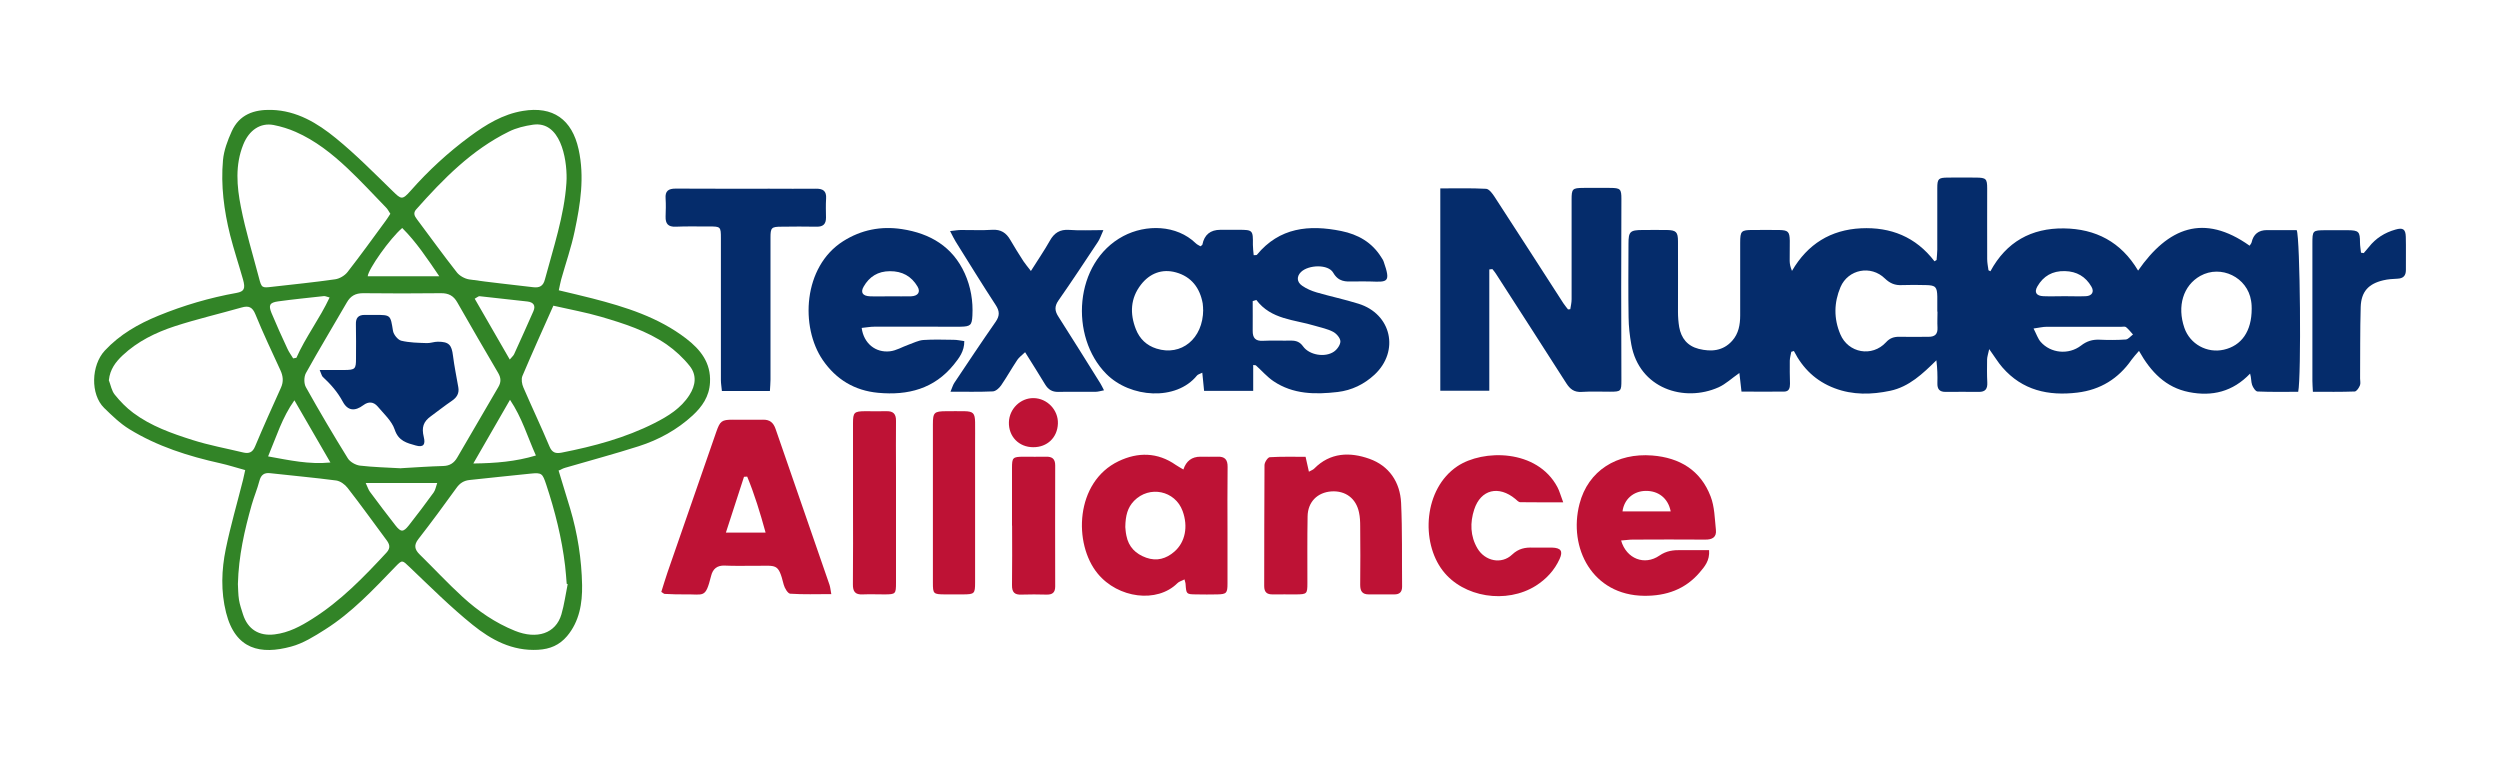
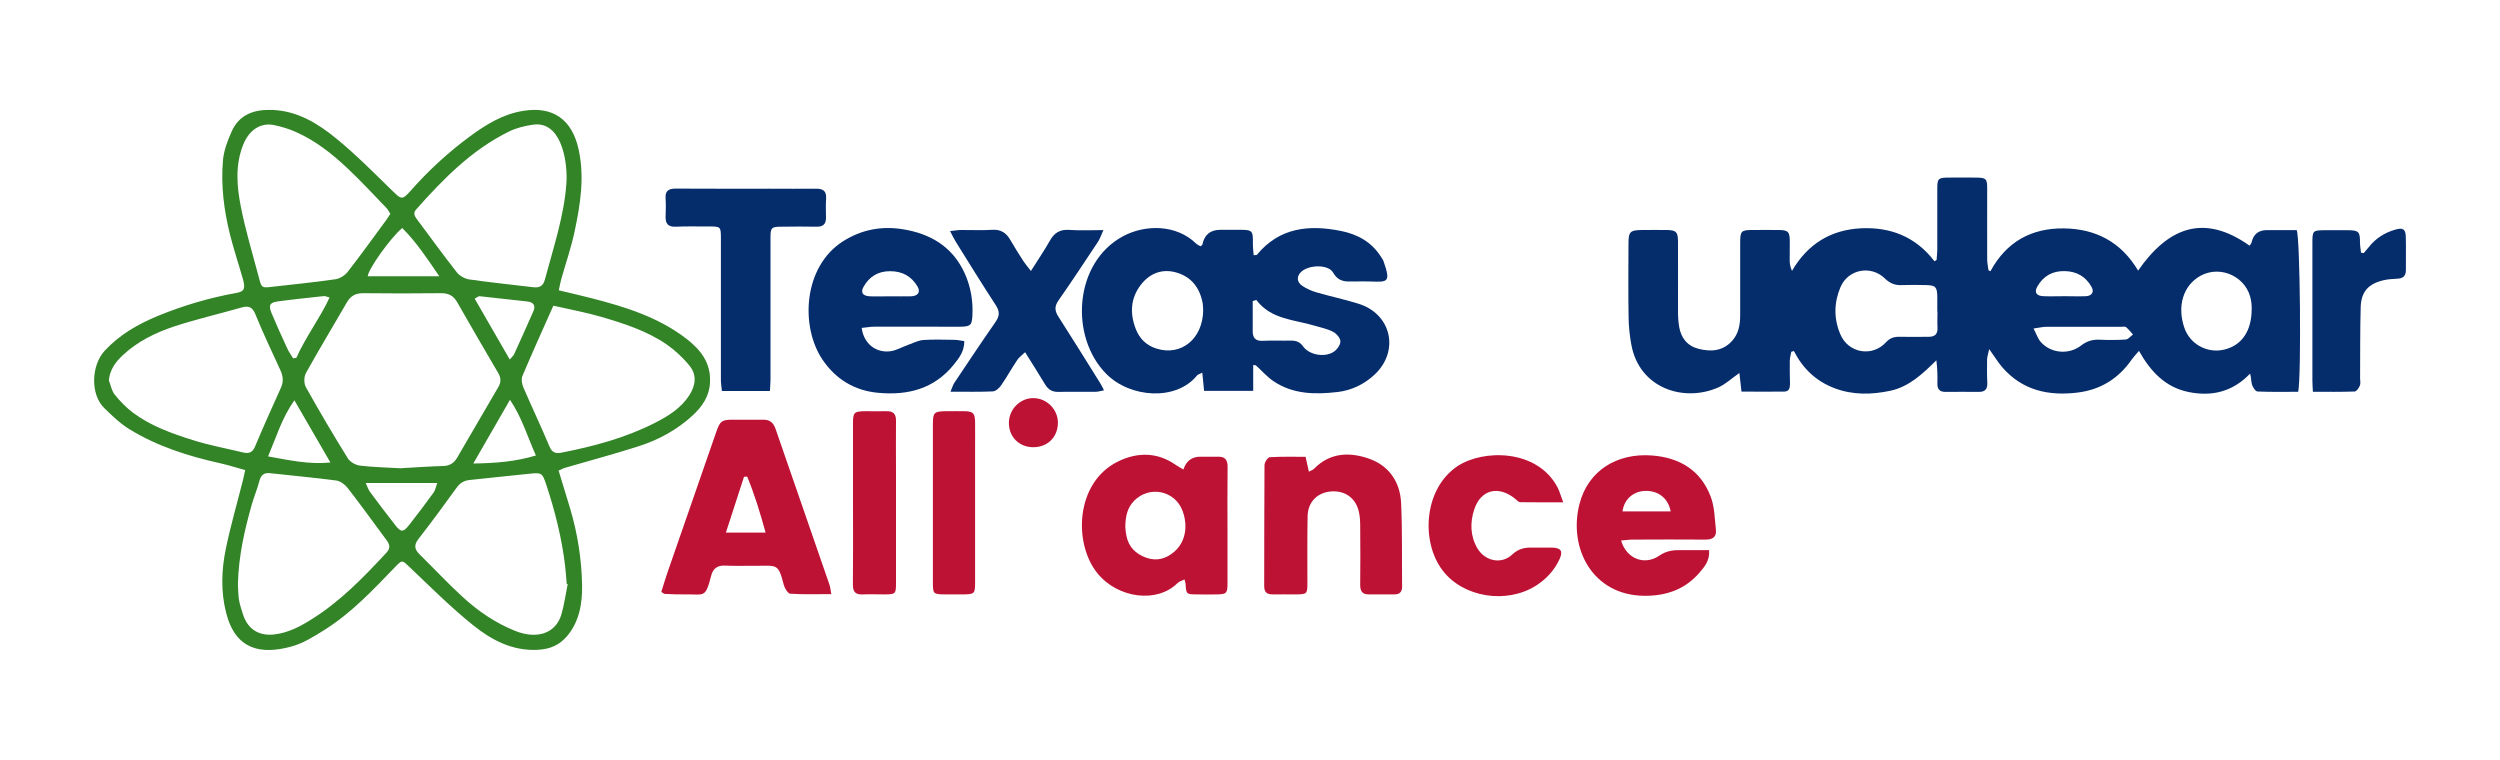
<svg xmlns="http://www.w3.org/2000/svg" height="76" viewBox="0 0 250 76" width="250">
  <path d="m199.04 27.13c1.59-2.95 4.11-4.33 7.35-4.29 3.17.04 5.71 1.34 7.42 4.22 3-4.31 6.56-5.75 11.15-2.49.07-.11.17-.22.2-.33q.27-1.23 1.54-1.23h2.97c.35.76.47 14.7.15 16.17-1.33 0-2.7.03-4.06-.03-.2 0-.46-.4-.55-.66-.11-.32-.07-.69-.2-1.13-1.73 1.81-3.79 2.31-6.11 1.85s-3.81-2-5-4.12c-.3.35-.54.6-.74.88-1.32 1.9-3.12 3.01-5.42 3.29-2.9.35-5.5-.22-7.5-2.52-.43-.49-.77-1.07-1.32-1.83-.11.5-.2.76-.21 1.02-.01.77-.02 1.55.02 2.32.03.63-.19.95-.85.94-1.11-.01-2.22-.01-3.33 0-.61 0-.83-.29-.81-.88.02-.73 0-1.46-.1-2.28-1.36 1.34-2.73 2.65-4.62 3.05-1.86.39-3.73.44-5.57-.26s-3.16-1.95-4.06-3.72c-.09.03-.17.05-.26.08-.05.29-.14.58-.15.88-.01.77 0 1.55.02 2.32 0 .42-.09.77-.57.78-1.4.02-2.81 0-4.28 0-.07-.67-.13-1.21-.21-1.86-.78.54-1.37 1.11-2.08 1.43-3.44 1.54-7.94.13-8.73-4.29-.16-.89-.26-1.8-.27-2.7-.04-2.45-.02-4.91-.01-7.36 0-1.23.16-1.37 1.41-1.38.81 0 1.62-.01 2.42 0 .93.02 1.12.19 1.12 1.14.01 2.35 0 4.71 0 7.06 0 .5.04 1.01.12 1.5.2 1.12.82 1.9 1.96 2.19 1.25.31 2.43.21 3.34-.81.64-.71.8-1.61.8-2.54 0-2.42 0-4.84 0-7.26 0-1.18.1-1.28 1.25-1.28.88 0 1.75-.01 2.63 0 .91.02 1.06.16 1.08 1.06.01.67-.02 1.34-.01 2.02 0 .31.07.63.23 1.01 1.57-2.7 3.89-4.11 6.91-4.26 2.95-.14 5.47.85 7.34 3.3.07-.04.14-.09.21-.13.02-.34.07-.69.07-1.03 0-2.05 0-4.1 0-6.15 0-.94.11-1.05 1.04-1.06.94-.01 1.89-.01 2.83 0 1.01.01 1.12.11 1.12 1.09 0 2.35-.01 4.71 0 7.06 0 .37.08.75.13 1.12.07.04.14.07.22.11zm-5.31 4.04c0-.5 0-1.01 0-1.51-.02-.96-.17-1.13-1.11-1.15-.81-.02-1.62-.03-2.42 0-.69.04-1.2-.17-1.71-.66-1.4-1.37-3.68-.92-4.44.86-.66 1.56-.68 3.15-.02 4.71.79 1.89 3.18 2.32 4.57.81.38-.42.79-.56 1.33-.55.98.02 1.95 0 2.93 0 .64 0 .92-.27.89-.92-.03-.54 0-1.08 0-1.61zm31.44-.28c0-.14 0-.48-.06-.81-.36-2.35-3.01-3.64-5.08-2.49-1.71.96-2.34 3.03-1.59 5.2.56 1.62 2.26 2.56 3.94 2.18 1.77-.4 2.79-1.83 2.79-4.09zm-21.81 1.97c.29.56.43 1.01.71 1.33 1 1.14 2.79 1.32 4.03.37.58-.45 1.15-.62 1.86-.59.87.04 1.75.04 2.62-.02.25-.02.48-.33.72-.5-.23-.25-.44-.53-.7-.74-.1-.08-.33-.03-.49-.03-2.49 0-4.98 0-7.47 0-.35 0-.7.09-1.28.17zm3.11-3.24c.71 0 1.41.03 2.12 0 .61-.03.86-.44.55-.96-.58-1-1.46-1.52-2.65-1.55-1.24-.03-2.15.49-2.75 1.53-.34.59-.11.95.6.98.7.03 1.41 0 2.12 0z" fill="#052c6b" />
  <path d="m55.87 47.09c.39 1.29.78 2.53 1.15 3.78.74 2.49 1.14 5.06 1.19 7.64.03 1.8-.26 3.63-1.51 5.11-.76.89-1.68 1.29-2.9 1.36-2.59.14-4.68-1-6.54-2.5-2.22-1.79-4.24-3.81-6.31-5.78-.72-.69-.72-.74-1.39-.05-2.19 2.27-4.36 4.6-7.05 6.3-1.07.68-2.2 1.39-3.4 1.71-3.02.82-5.56.33-6.5-3.39-.54-2.14-.46-4.28-.03-6.38.48-2.33 1.15-4.62 1.73-6.93.07-.28.13-.57.21-.95-.88-.24-1.67-.5-2.48-.68-3.2-.71-6.3-1.69-9.1-3.41-.93-.57-1.74-1.36-2.53-2.13-1.38-1.36-1.3-4.25.07-5.73 1.51-1.62 3.36-2.67 5.36-3.49 2.52-1.03 5.13-1.8 7.82-2.28.76-.14.9-.43.64-1.35-.42-1.48-.91-2.95-1.29-4.44-.61-2.46-.94-4.96-.71-7.49.09-.98.46-1.96.87-2.87.76-1.69 2.23-2.2 3.98-2.15 2.53.07 4.59 1.32 6.44 2.83 2 1.63 3.82 3.48 5.67 5.28.86.84.96.93 1.8-.02 1.79-2.03 3.76-3.84 5.93-5.44 1.6-1.18 3.29-2.22 5.3-2.55 3.01-.5 4.91.85 5.57 3.84.61 2.77.18 5.48-.39 8.17-.34 1.64-.9 3.23-1.35 4.84-.09.32-.14.64-.24 1.09 1.17.28 2.26.53 3.35.81 3.33.86 6.6 1.88 9.38 4.01 1.43 1.1 2.5 2.42 2.39 4.4-.07 1.4-.79 2.42-1.73 3.29-1.55 1.43-3.39 2.44-5.39 3.08-2.43.78-4.89 1.43-7.34 2.15-.22.06-.42.17-.7.3zm.79-29.21c.03-2.11-.64-5.8-3.36-5.41-.82.12-1.67.32-2.41.69-3.72 1.83-6.56 4.73-9.27 7.78-.31.35-.19.64.07.98 1.33 1.77 2.62 3.57 3.99 5.31.27.35.79.64 1.23.71 2.13.31 4.27.52 6.4.78.64.08 1.01-.11 1.18-.77.83-3.1 1.94-6.42 2.15-9.63 0-.13.01-.28.02-.43zm-45.78 20.13c.19.49.28 1.07.6 1.46.54.67 1.16 1.31 1.85 1.82 1.77 1.32 3.84 2.05 5.92 2.71 1.66.53 3.38.84 5.08 1.25.56.13.93 0 1.18-.61.83-1.98 1.71-3.93 2.59-5.88.27-.6.21-1.16-.06-1.74-.85-1.85-1.73-3.7-2.5-5.59-.3-.74-.68-.88-1.38-.68-2.22.63-4.48 1.16-6.67 1.87-1.92.63-3.73 1.51-5.23 2.92-.7.66-1.26 1.4-1.37 2.46zm28.15-16.64c-.15-.22-.25-.44-.41-.6-1.29-1.33-2.54-2.69-3.88-3.95-1.54-1.45-3.21-2.77-5.17-3.63-.7-.31-1.45-.54-2.21-.69-1.32-.25-2.45.51-3.03 1.95-.83 2.05-.65 4.18-.24 6.25.47 2.39 1.19 4.74 1.81 7.1.26 1 .3 1 1.31.88 2.1-.24 4.21-.45 6.3-.75.44-.06.95-.36 1.23-.71 1.32-1.69 2.58-3.44 3.85-5.17.16-.21.29-.44.45-.68zm16.31 9.19c-1.09 2.44-2.12 4.73-3.1 7.04-.13.32-.05.81.1 1.15.85 1.97 1.77 3.9 2.6 5.88.27.65.63.75 1.24.63 3.2-.63 6.35-1.47 9.27-2.95 1.34-.68 2.64-1.47 3.49-2.8.63-.98.75-2 .04-2.9-.65-.82-1.46-1.57-2.32-2.17-1.98-1.36-4.27-2.09-6.55-2.76-1.54-.45-3.12-.73-4.77-1.11zm1.42 27.85s-.06-.02-.09-.03c-.05-.6-.09-1.2-.16-1.8-.33-2.78-1.01-5.47-1.89-8.13-.37-1.1-.43-1.2-1.54-1.09-2.04.2-4.08.43-6.12.64-.58.06-.98.32-1.32.8-1.24 1.72-2.49 3.42-3.79 5.09-.49.62-.39 1.06.12 1.56 1.44 1.41 2.81 2.89 4.3 4.25 1.54 1.41 3.26 2.59 5.22 3.38 2.2.89 4.09.27 4.65-1.64.29-.99.42-2.02.63-3.04zm-32.97-.01c.03.46.02 1.03.11 1.59.08.49.25.97.4 1.45.48 1.5 1.61 2.19 3.16 2 1.41-.17 2.62-.82 3.78-1.56 2.84-1.79 5.15-4.18 7.41-6.62.47-.51.28-.89-.05-1.32-1.28-1.72-2.53-3.47-3.85-5.16-.26-.34-.72-.67-1.13-.73-2.2-.29-4.4-.48-6.6-.73-.61-.07-.92.17-1.08.77-.21.81-.54 1.58-.77 2.39-.72 2.55-1.31 5.13-1.38 7.92zm16.33-11.58c1.4-.08 2.81-.18 4.22-.22.65-.02 1.07-.31 1.38-.84 1.37-2.35 2.73-4.7 4.11-7.05.29-.49.28-.91-.01-1.41-1.38-2.34-2.74-4.7-4.09-7.06-.37-.66-.87-.93-1.64-.92-2.59.03-5.19.03-7.78 0-.77 0-1.26.28-1.63.93-1.36 2.36-2.77 4.68-4.09 7.06-.2.37-.21 1.04 0 1.41 1.34 2.4 2.74 4.77 4.19 7.11.22.36.77.67 1.2.73 1.37.16 2.75.19 4.14.27zm10.88-6.84c-1.26 2.19-2.41 4.18-3.67 6.37 2.26-.03 4.22-.19 6.26-.8-.85-1.89-1.38-3.77-2.59-5.57zm-24.19 5.66c2.17.39 4.08.82 6.23.61-1.23-2.13-2.36-4.08-3.6-6.22-1.23 1.73-1.79 3.61-2.63 5.61zm24.16-9.68c.24-.29.38-.4.44-.54.65-1.43 1.3-2.86 1.93-4.3.25-.57 0-.9-.6-.97-1.6-.18-3.19-.36-4.79-.53-.1-.01-.22.11-.48.25 1.16 2.01 2.29 3.98 3.51 6.09zm-14.4 12.34c.2.42.27.68.43.89.84 1.13 1.69 2.26 2.56 3.37.53.67.77.67 1.32-.02.85-1.08 1.68-2.18 2.49-3.3.17-.24.22-.57.35-.94zm-7.26-12.46.33-.06c.92-2.08 2.32-3.9 3.32-6.03-.32-.08-.45-.16-.57-.14-1.53.17-3.06.32-4.59.53-.83.12-.97.37-.65 1.16.5 1.2 1.04 2.39 1.59 3.57.15.34.38.64.57.96zm10.91-13.04c-1.23 1.05-3.39 4.11-3.45 4.83h7.16c-1.23-1.81-2.31-3.44-3.71-4.83z" fill="#328427" />
  <path d="m125.32 36.5v2.59h-4.91c-.06-.62-.12-1.16-.18-1.82-.26.13-.44.17-.53.28-2.08 2.57-6.67 2.25-9.06-.15-3.7-3.71-3.26-11.16 1.69-13.79 2.27-1.2 5.33-1.14 7.25.72.13.13.32.21.47.3.09-.08.18-.12.19-.17q.29-1.48 1.81-1.48h1.82c1.41 0 1.44.04 1.42 1.5 0 .34.05.69.08 1.04.2-.02.29 0 .32-.04 2.26-2.74 5.22-3.03 8.43-2.38 1.68.34 3.08 1.13 4.01 2.63.09.14.19.28.24.44.73 2.08.38 2.04-1.29 1.98-.57-.02-1.14-.01-1.72 0-.81.02-1.51.04-2.04-.88-.5-.87-2.47-.8-3.22-.07-.44.43-.44.99.11 1.37.43.3.94.52 1.45.67 1.38.4 2.8.7 4.18 1.13 3.31 1.02 4.14 4.74 1.61 7.1-1.04.96-2.27 1.56-3.68 1.73-2.24.26-4.46.24-6.42-1.08-.65-.44-1.18-1.06-1.77-1.59l-.25-.03zm-5.01-5.52c0-.1 0-.37-.04-.64-.28-1.55-1.13-2.67-2.67-3.1-1.4-.39-2.63.1-3.5 1.22-1.06 1.36-1.13 2.9-.51 4.47.38.96 1.07 1.62 2.06 1.93 2.46.78 4.66-.97 4.67-3.89zm5.31-.98c-.12.04-.23.07-.35.11 0 .99.01 1.98 0 2.96-.01.71.26 1.05 1.02 1.01.94-.05 1.89 0 2.83-.02.5 0 .87.13 1.19.58.62.87 2.2 1.14 3.09.52.32-.22.65-.69.64-1.03-.01-.33-.39-.77-.73-.95-.55-.29-1.2-.42-1.81-.6-2.06-.63-4.38-.61-5.87-2.59z" fill="#052c6b" />
-   <path d="m148.93 26.96v12.11h-4.9v-20.23c1.58 0 3.08-.04 4.58.04.3.02.63.47.84.79 2.31 3.55 4.6 7.11 6.89 10.66.14.21.31.41.46.61.08 0 .15-.02.23-.02.05-.33.13-.66.13-.99 0-3.33 0-6.65 0-9.98 0-1.06.08-1.15 1.15-1.16.91 0 1.82-.01 2.73 0 1 .01 1.1.11 1.1 1.11 0 2.99-.02 5.98-.02 8.97 0 3.06.01 6.12.02 9.17 0 1.08-.04 1.13-1.14 1.13-.94 0-1.89-.04-2.83.02-.75.05-1.17-.28-1.55-.88-2.33-3.65-4.68-7.29-7.03-10.94-.1-.16-.23-.31-.35-.46-.1.01-.2.02-.3.03z" fill="#052c6b" />
  <path d="m86.17 32.81c.21 1.53 1.38 2.48 2.82 2.32.64-.07 1.24-.44 1.86-.66.49-.17.98-.43 1.48-.47 1-.07 2.02-.03 3.03-.02.35 0 .69.08 1.07.13.01 1.03-.53 1.7-1.04 2.34-1.96 2.43-4.59 3.11-7.58 2.83-2.36-.22-4.2-1.34-5.53-3.27-2.27-3.31-1.98-9.33 2.02-11.88 1.81-1.15 3.79-1.54 5.89-1.22 2.83.43 5.07 1.75 6.29 4.44.6 1.34.84 2.76.76 4.22-.05.94-.19 1.08-1.16 1.1-.77.01-1.55 0-2.32 0-2.12 0-4.24 0-6.36 0-.39 0-.77.08-1.22.12zm2.93-3.18c.67 0 1.35.02 2.02 0 .68-.03.96-.43.63-.98-.61-1.03-1.53-1.54-2.76-1.53-1.2 0-2.06.55-2.63 1.55-.33.58-.09.93.63.96.7.03 1.41 0 2.12 0z" fill="#052c6b" />
  <path d="m83.11 59.41c-1.44 0-2.77.05-4.09-.04-.24-.02-.56-.56-.65-.91-.55-2.2-.71-1.86-2.85-1.88-1.01-.01-2.02.03-3.03-.02-.79-.04-1.21.34-1.38 1.03-.58 2.3-.7 1.81-2.63 1.85-.67.01-1.34-.02-2.01-.05-.08 0-.17-.1-.34-.2.2-.64.4-1.3.62-1.95 1.62-4.69 3.25-9.37 4.88-14.06.38-1.08.54-1.21 1.65-1.21 1.01 0 2.02.01 3.03 0 .67-.01 1.03.29 1.25.93 1.79 5.2 3.6 10.39 5.39 15.58.08.24.1.5.18.93zm-8.4-11.75-.31.02c-.59 1.81-1.18 3.62-1.81 5.58h3.97c-.55-2-1.11-3.83-1.84-5.6z" fill="#be1235" />
  <path d="m94.99 23.11c.54-.06.82-.11 1.11-.11 1.04-.01 2.09.05 3.13-.02.86-.05 1.39.3 1.8 1.01.42.73.87 1.44 1.32 2.14.19.29.43.56.74.97.69-1.1 1.34-2.04 1.89-3.02.44-.79 1.01-1.16 1.95-1.09 1.05.08 2.12.02 3.41.02-.25.56-.36.9-.55 1.18-1.3 1.96-2.59 3.92-3.94 5.85-.42.6-.38 1.06 0 1.64 1.41 2.2 2.79 4.43 4.18 6.65.12.19.21.39.37.7-.35.07-.6.15-.84.15-1.24.01-2.49-.02-3.73.01-.62.01-1.01-.24-1.32-.75-.62-1.03-1.27-2.05-2-3.22-.31.3-.6.5-.78.77-.56.84-1.05 1.72-1.62 2.55-.19.27-.54.59-.83.6-1.34.06-2.68.03-4.23.03.17-.4.24-.67.38-.88 1.36-2.04 2.72-4.08 4.12-6.09.43-.61.43-1.08.01-1.71-1.36-2.08-2.66-4.2-3.98-6.31-.17-.27-.31-.57-.57-1.07z" fill="#052c6b" />
  <path d="m118.34 46.95q.42-1.28 1.7-1.28c.57 0 1.14.02 1.71 0 .73-.03 1.02.29 1.01 1.02-.03 2.18-.01 4.36-.01 6.54v5.13c0 .95-.1 1.06-1.01 1.08-.71.02-1.41.01-2.12 0-.99-.01-.99-.03-1.06-1 0-.13-.05-.25-.11-.5-.28.15-.55.21-.71.38-2.03 2.02-5.93 1.52-7.97-.96-2.45-2.97-2.26-9.16 2.09-11.24 1.93-.92 3.89-.91 5.73.38.23.16.49.29.75.45zm-5.81 5.75c.02.14.03.51.11.87.22 1.12.92 1.82 1.98 2.2 1.07.38 2 .1 2.81-.6 1.1-.95 1.4-2.52.83-4.07-.75-2.05-3.32-2.58-4.85-1.02-.66.68-.86 1.49-.88 2.62z" fill="#be1235" />
  <path d="m76.99 39.1h-4.8c-.03-.38-.1-.73-.1-1.08 0-4.73 0-9.47 0-14.2 0-1.15-.03-1.18-1.19-1.17-1.11 0-2.22-.03-3.33.02-.76.03-1.03-.3-1.01-1.01.02-.6.04-1.21 0-1.81-.06-.76.29-.99 1.01-.99 3.13.02 6.26.01 9.38.01 1.55 0 3.09.02 4.64 0 .72-.01 1.07.23 1.02.99-.04.64-.02 1.28-.01 1.91 0 .63-.28.91-.93.9-1.18-.02-2.35-.02-3.53 0-1 0-1.09.1-1.09 1.1v14.2c0 .36-.04.71-.06 1.15z" fill="#052c6b" />
  <path d="m162.11 54.05c.53 1.84 2.35 2.53 3.83 1.51.71-.49 1.4-.56 2.17-.55h2.8c.08 1.07-.46 1.66-.94 2.23-1.45 1.7-3.35 2.36-5.55 2.34-5.18-.05-7.61-4.78-6.47-9.19.86-3.33 3.75-5.12 7.28-4.84 2.75.22 4.83 1.48 5.83 4.09.4 1.03.41 2.22.53 3.35.08.73-.36.98-1.07.97-2.42-.02-4.84-.01-7.26 0-.35 0-.7.06-1.15.09zm4.96-2.91c-.26-1.34-1.26-2.08-2.53-2.05-1.2.03-2.13.83-2.29 2.05z" fill="#be1235" />
  <path d="m130.56 45.69c.13.58.22.98.33 1.48.25-.14.41-.19.52-.3 1.61-1.64 3.59-1.68 5.53-.99 1.97.7 3.07 2.33 3.17 4.41.13 2.78.07 5.58.1 8.37 0 .56-.27.79-.8.78-.84 0-1.68 0-2.53 0-.66 0-.86-.33-.86-.95.02-1.95.02-3.9 0-5.85 0-.47-.02-.95-.12-1.4-.29-1.4-1.35-2.19-2.76-2.1-1.4.1-2.36 1.05-2.38 2.5-.04 2.22-.02 4.44-.02 6.66 0 1.09-.04 1.13-1.14 1.14-.77 0-1.55-.01-2.32 0-.58.01-.86-.21-.86-.83.01-4.03 0-8.07.03-12.1 0-.28.33-.78.53-.79 1.19-.07 2.39-.04 3.58-.04z" fill="#be1235" />
  <path d="m156.33 50.23c-1.63 0-2.97.01-4.3-.01-.17 0-.34-.19-.49-.32-1.66-1.38-3.46-.97-4.12 1.05-.42 1.3-.41 2.65.33 3.9.75 1.26 2.4 1.62 3.46.61.65-.61 1.3-.73 2.09-.7.64.02 1.28-.01 1.92 0 .87.03 1.1.35.74 1.14-.51 1.12-1.32 2-2.37 2.67-2.95 1.86-7.26 1.17-9.31-1.5-2.22-2.88-1.91-8.18 1.45-10.44 2.57-1.72 7.98-1.74 10.01 2.08.21.39.32.84.58 1.52z" fill="#be1235" />
  <path d="m236.39 25.29c.17-.2.34-.39.5-.59.69-.88 1.59-1.44 2.65-1.74.75-.22 1.02-.05 1.04.72.03 1.11 0 2.21.01 3.32 0 .58-.27.85-.86.87-.47.02-.94.05-1.4.16-1.49.35-2.21 1.14-2.26 2.67-.07 2.38-.04 4.76-.06 7.15 0 .23.07.5-.02.7-.1.24-.33.59-.52.6-1.36.05-2.73.03-4.18.03-.02-.45-.05-.78-.05-1.1 0-4.56 0-9.13 0-13.69 0-1.35.01-1.36 1.33-1.37h2.22c1.09.01 1.21.15 1.21 1.22 0 .34.07.69.1 1.03.09.01.19.03.28.04z" fill="#052c6b" />
  <g fill="#be1235">
    <path d="m85.3 50.38c0-2.68 0-5.37 0-8.05 0-1.09.11-1.2 1.22-1.21.71 0 1.41.02 2.12 0 .69-.02.97.28.96.96-.02 1.64 0 3.29 0 4.93v11.27c0 1.11-.04 1.15-1.11 1.16-.74 0-1.48-.03-2.22 0-.75.04-.99-.28-.98-1.02.03-2.68.01-5.37.01-8.05z" />
    <path d="m93.29 50.3c0-2.62 0-5.24 0-7.86 0-1.2.12-1.31 1.34-1.32.61 0 1.21-.01 1.82 0 .87.02 1.04.2 1.06 1.09.01.74 0 1.48 0 2.22v13.81c0 1.13-.06 1.19-1.19 1.2-.61 0-1.21 0-1.82 0-1.17-.01-1.21-.05-1.21-1.18 0-2.65 0-5.31 0-7.96z" />
-     <path d="m101.2 52.56c0-1.92 0-3.83 0-5.75 0-1.06.07-1.13 1.16-1.14.74 0 1.48.02 2.22 0 .62-.02.94.2.94.87-.01 4.03-.01 8.06 0 12.1 0 .62-.28.83-.86.82-.84-.02-1.68-.03-2.52 0-.69.03-.95-.24-.94-.95.03-1.98.01-3.96.01-5.95z" />
    <path d="m103.36 39.81c1.36.02 2.48 1.19 2.43 2.55-.05 1.4-1.07 2.37-2.47 2.36-1.44 0-2.47-1.08-2.43-2.5.04-1.34 1.16-2.43 2.47-2.41z" />
  </g>
-   <path d="m31.96 37h2.48c1.08-.01 1.16-.1 1.16-1.14 0-1.14.02-2.29-.01-3.43-.02-.64.24-.94.88-.94h1.01c1.61 0 1.56 0 1.82 1.6.06.37.48.89.82.98.83.2 1.71.21 2.57.24.36.01.73-.14 1.09-.14 1.11 0 1.39.31 1.52 1.41.13 1.05.35 2.09.53 3.14.11.6-.14 1.02-.64 1.36-.72.49-1.4 1.03-2.1 1.54-.75.54-.95 1.11-.71 2.09.19.76-.06 1.05-.8.84-.89-.25-1.73-.44-2.11-1.59-.29-.87-1.09-1.58-1.71-2.32-.4-.46-.9-.52-1.43-.12-.83.62-1.55.58-2.05-.35-.52-.97-1.21-1.75-2-2.48-.11-.1-.13-.28-.32-.71z" fill="#052c6b" />
</svg>